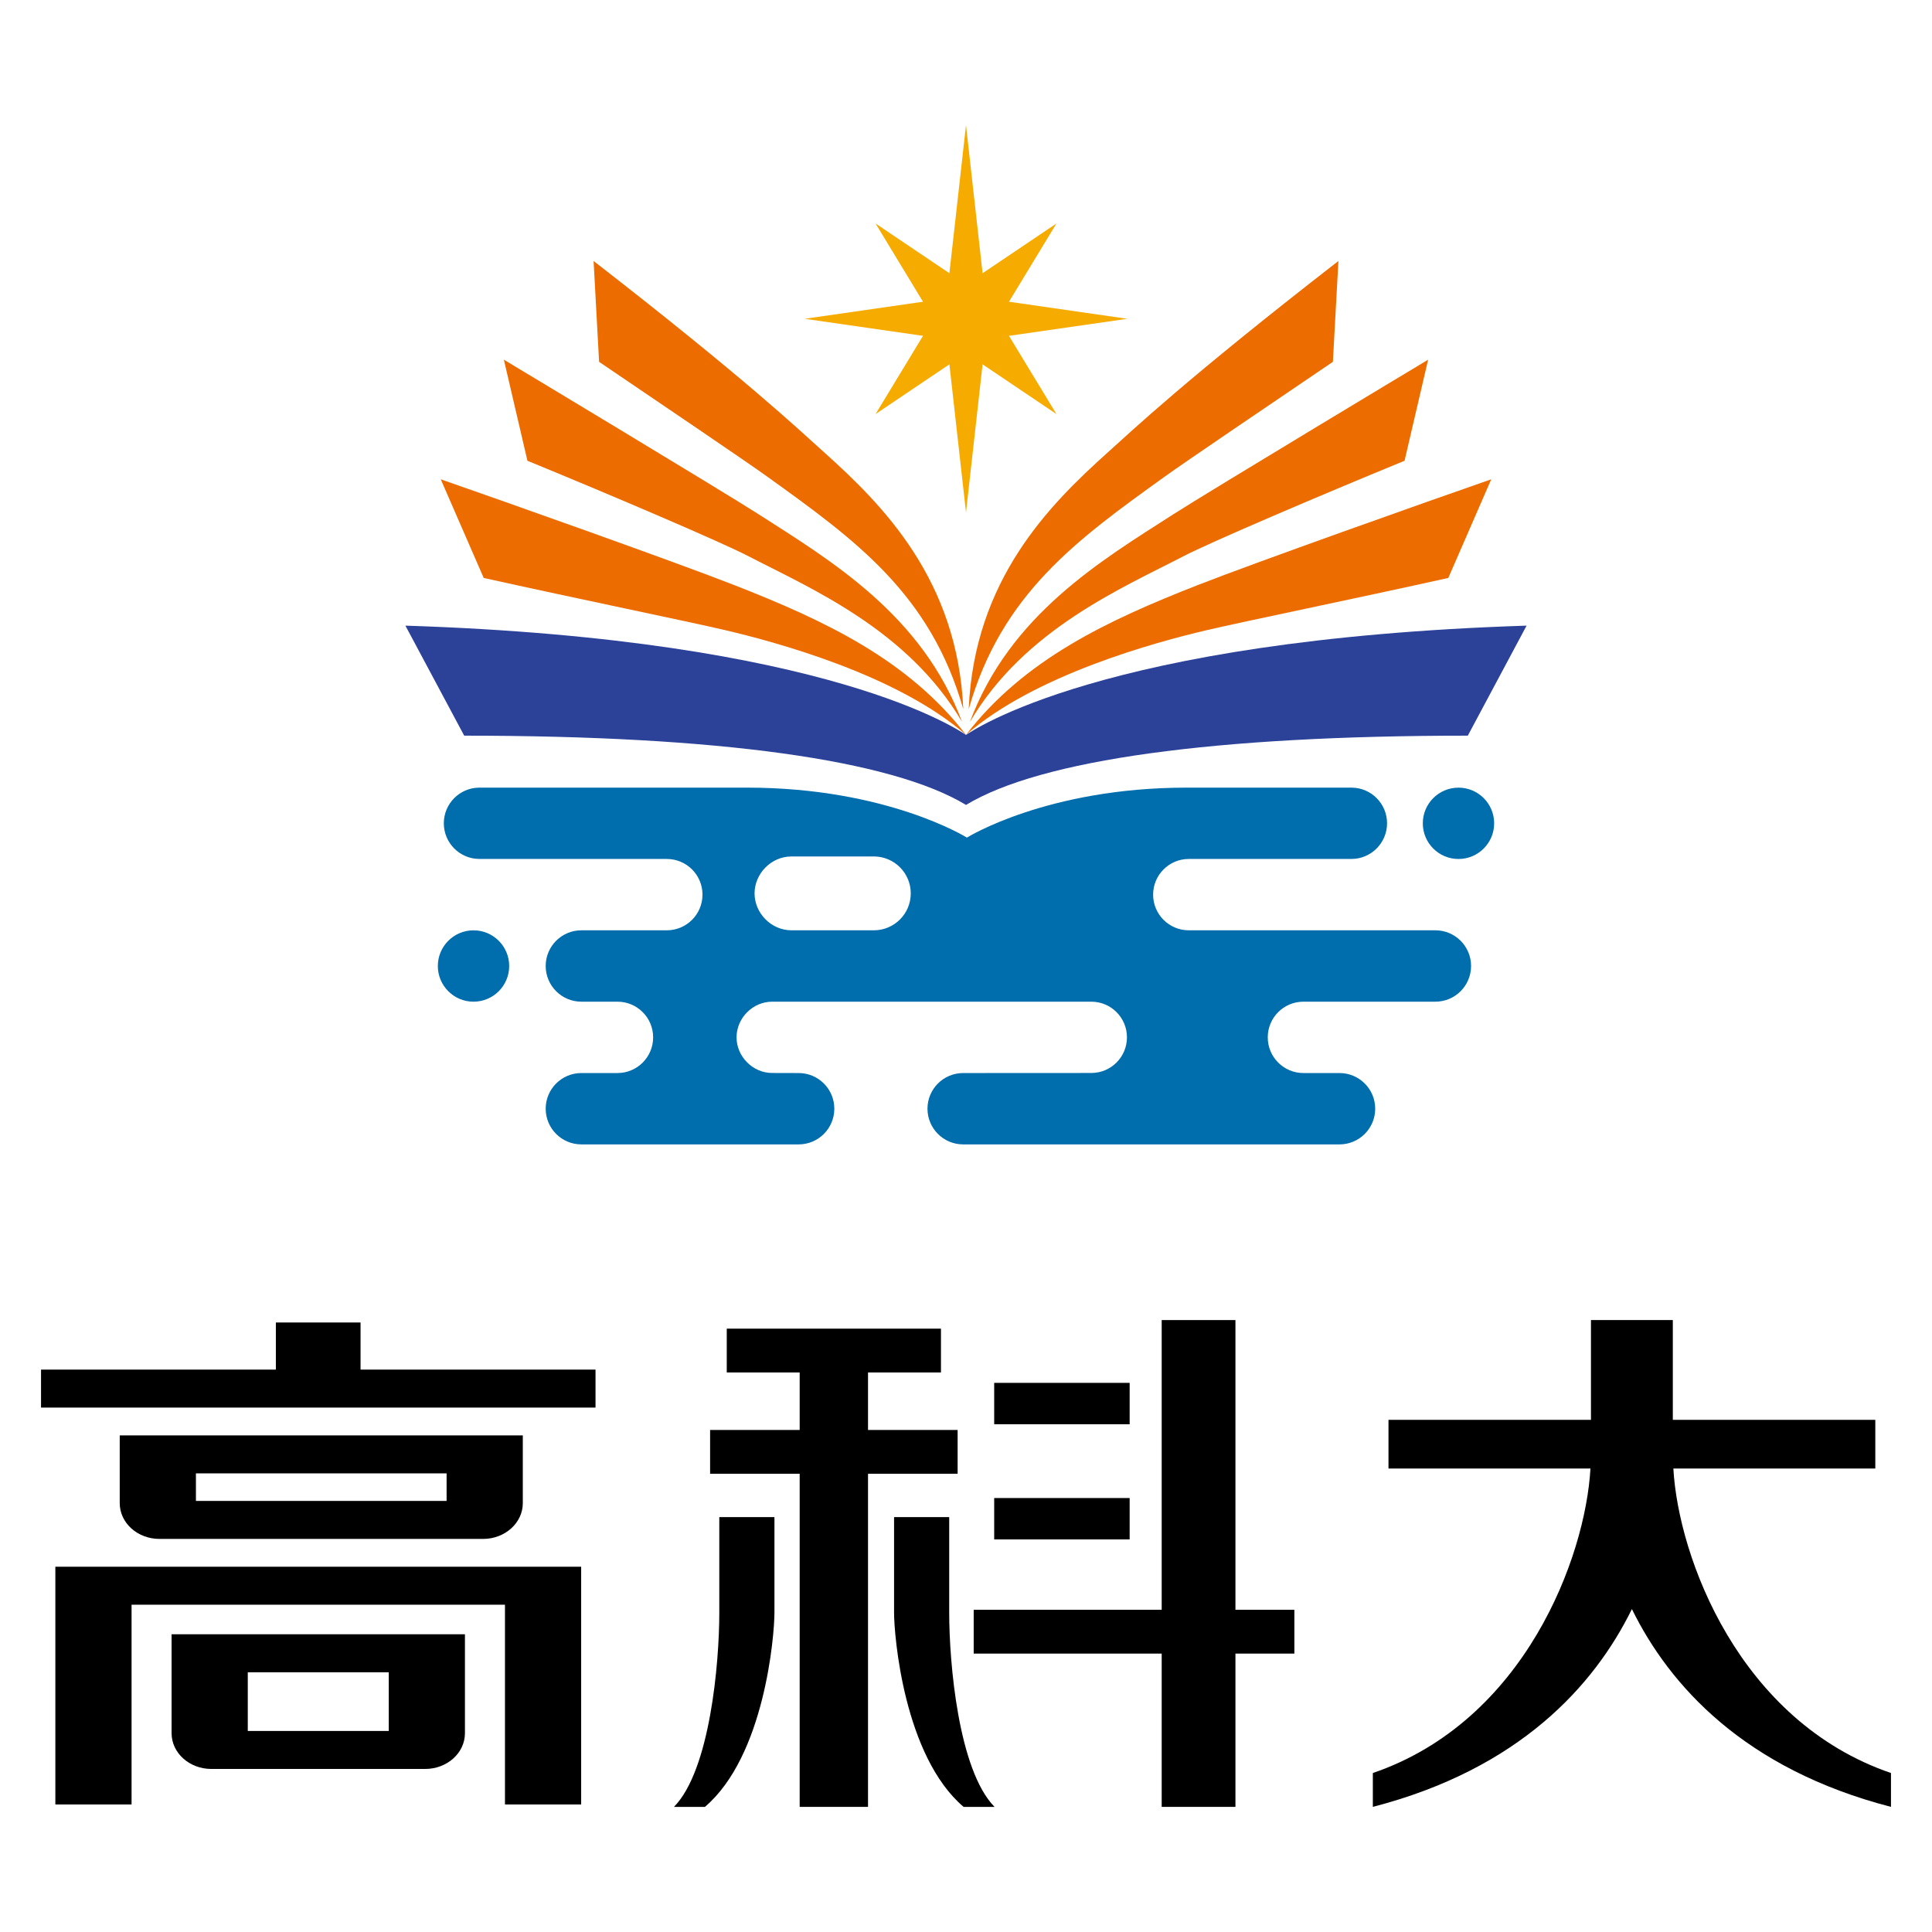
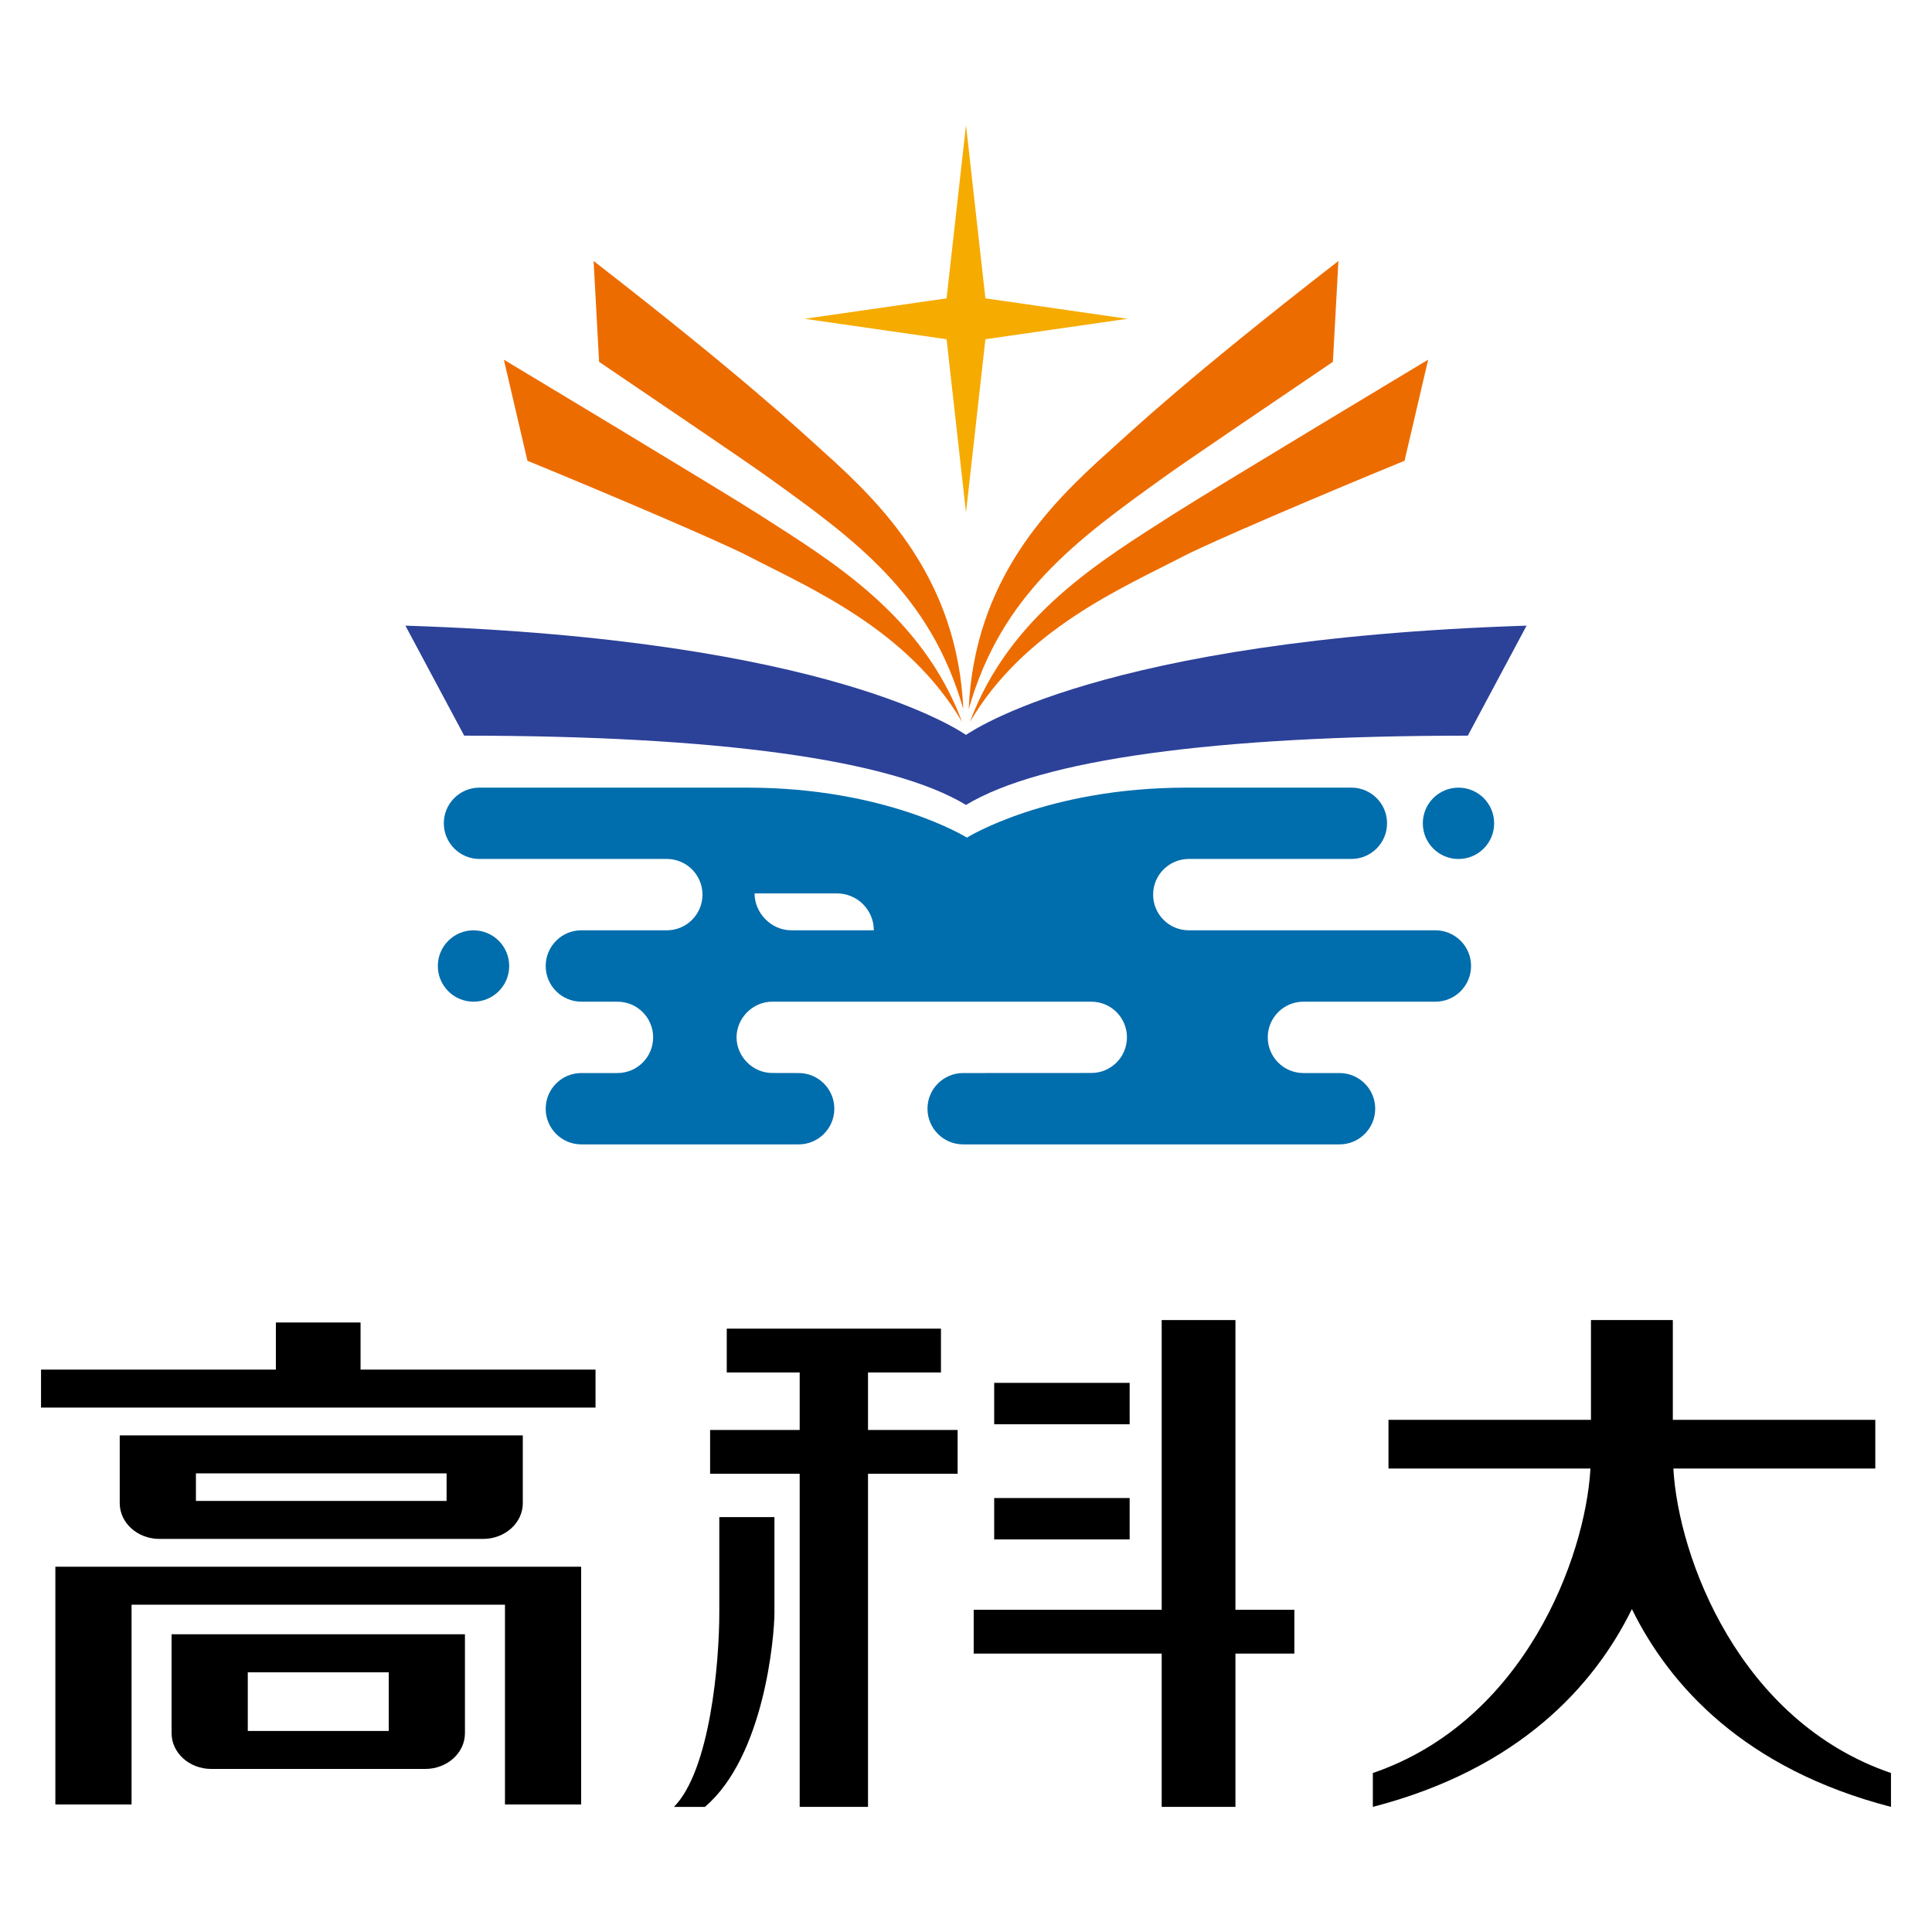
<svg xmlns="http://www.w3.org/2000/svg" version="1.1" id="圖層_2" x="0px" y="0px" width="170.079px" height="170.079px" viewBox="0 0 170.079 170.079" enable-background="new 0 0 170.079 170.079" xml:space="preserve">
  <g>
    <g>
      <g>
        <path d="M42.524,135.475c1.933,0,3.5-1.41,3.5-3.15v-5.963H10.54v5.963c0,1.74,1.566,3.15,3.499,3.15H42.524z M17.248,129.704     h22.067v2.428H17.248V129.704z" />
        <polygon points="4.873,137.923 4.873,158.852 11.582,158.852 11.582,141.266 44.454,141.266 44.454,158.852 51.161,158.852      51.161,137.923    " />
        <path d="M15.105,143.871v8.705c0,1.74,1.567,3.149,3.5,3.149H37.43c1.934,0,3.5-1.409,3.5-3.149v-8.705H15.105z M34.223,147.214     v5.17H21.813v-5.17H34.223z" />
        <polygon points="31.74,120.57 31.74,116.422 24.286,116.422 24.286,120.57 3.612,120.57 3.612,123.913 52.425,123.913      52.425,120.57    " />
      </g>
      <g>
        <path d="M63.322,141.972c0,4.43-0.811,13.852-3.99,17.093h2.723c5.25-4.47,6.121-15.053,6.121-17.093v-8.416h-4.854V141.972z" />
-         <path d="M83.561,133.556h-4.854v8.416c0,2.04,0.872,12.623,6.121,17.093h2.724c-3.179-3.241-3.991-12.663-3.991-17.093V133.556z" />
        <rect x="87.521" y="121.737" width="11.925" height="3.644" />
        <rect x="87.521" y="131.876" width="11.925" height="3.643" />
        <polygon points="84.302,129.74 84.302,125.884 76.414,125.884 76.414,120.822 82.835,120.822 82.835,116.964 63.979,116.964      63.979,119.536 63.979,120.822 70.398,120.822 70.398,125.884 62.512,125.884 62.512,129.74 70.398,129.74 70.398,159.064      76.414,159.064 76.414,129.74    " />
        <polygon points="108.759,141.714 108.759,116.209 102.267,116.209 102.267,141.714 85.717,141.714 85.717,145.57 102.267,145.57      102.267,159.064 108.759,159.064 108.759,145.57 113.947,145.57 113.947,141.714    " />
      </g>
      <path d="M147.31,129.276h17.778v-4.284h-17.825v-8.783h-7.206v8.783h-17.825v4.284h17.78c-0.442,7.833-5.795,22.237-19.157,26.808    v2.98c12.882-3.334,19.492-10.665,22.806-17.414c3.314,6.749,9.923,14.08,22.807,17.414v-2.98    C153.104,151.514,147.75,137.109,147.31,129.276z" />
    </g>
    <g>
      <g>
        <circle fill="#006DAD" cx="128.394" cy="72.479" r="3.14" />
        <circle fill="#006DAD" cx="41.685" cy="85.04" r="3.141" />
-         <path fill="#006DAD" d="M126.362,81.897h-21.709c-1.735,0-3.141-1.404-3.141-3.14c0-1.734,1.405-3.141,3.141-3.141h14.312     c1.734,0,3.141-1.406,3.141-3.141c0-1.72-1.382-3.113-3.096-3.138c0,0-5.634,0-14.536,0c-12.324,0-19.354,4.4-19.354,4.4     s-7.029-4.4-19.354-4.4c-8.902,0-23.601,0-23.601,0c-1.712,0.024-3.094,1.418-3.094,3.138c0,1.734,1.405,3.141,3.141,3.141     h16.489c1.734,0,3.141,1.406,3.141,3.141c0,1.735-1.406,3.14-3.141,3.14h-7.521c-1.734,0-3.141,1.407-3.141,3.141     c0,1.735,1.406,3.143,3.141,3.143h3.177c1.734,0,3.141,1.405,3.141,3.14s-1.406,3.142-3.141,3.142h-3.177     c-1.734,0-3.141,1.406-3.141,3.14c0,1.734,1.406,3.141,3.141,3.141h19.127c1.734,0,3.141-1.406,3.141-3.141     c0-1.733-1.406-3.14-3.141-3.14l-2.328-0.006c-1.732,0-3.138-1.468-3.138-3.138c0-1.672,1.405-3.138,3.138-3.138h28.092     c1.734,0,3.138,1.403,3.138,3.138c0,1.732-1.403,3.138-3.138,3.138l-11.281,0.006c-1.734,0-3.141,1.406-3.141,3.14     c0,1.734,1.406,3.141,3.141,3.141h33.132c1.733,0,3.141-1.406,3.141-3.141c0-1.733-1.407-3.14-3.141-3.14h-3.177     c-1.734,0-3.141-1.407-3.141-3.142s1.406-3.14,3.141-3.14h11.616c1.735,0,3.141-1.407,3.141-3.143     C129.503,83.305,128.098,81.897,126.362,81.897z M76.926,81.897h-7.249c-1.795,0-3.251-1.52-3.251-3.25     c0-1.731,1.456-3.251,3.251-3.251h7.249c1.797,0,3.251,1.456,3.251,3.251S78.723,81.897,76.926,81.897z" />
+         <path fill="#006DAD" d="M126.362,81.897h-21.709c-1.735,0-3.141-1.404-3.141-3.14c0-1.734,1.405-3.141,3.141-3.141h14.312     c1.734,0,3.141-1.406,3.141-3.141c0-1.72-1.382-3.113-3.096-3.138c0,0-5.634,0-14.536,0c-12.324,0-19.354,4.4-19.354,4.4     s-7.029-4.4-19.354-4.4c-8.902,0-23.601,0-23.601,0c-1.712,0.024-3.094,1.418-3.094,3.138c0,1.734,1.405,3.141,3.141,3.141     h16.489c1.734,0,3.141,1.406,3.141,3.141c0,1.735-1.406,3.14-3.141,3.14h-7.521c-1.734,0-3.141,1.407-3.141,3.141     c0,1.735,1.406,3.143,3.141,3.143h3.177c1.734,0,3.141,1.405,3.141,3.14s-1.406,3.142-3.141,3.142h-3.177     c-1.734,0-3.141,1.406-3.141,3.14c0,1.734,1.406,3.141,3.141,3.141h19.127c1.734,0,3.141-1.406,3.141-3.141     c0-1.733-1.406-3.14-3.141-3.14l-2.328-0.006c-1.732,0-3.138-1.468-3.138-3.138c0-1.672,1.405-3.138,3.138-3.138h28.092     c1.734,0,3.138,1.403,3.138,3.138c0,1.732-1.403,3.138-3.138,3.138l-11.281,0.006c-1.734,0-3.141,1.406-3.141,3.14     c0,1.734,1.406,3.141,3.141,3.141h33.132c1.733,0,3.141-1.406,3.141-3.141c0-1.733-1.407-3.14-3.141-3.14h-3.177     c-1.734,0-3.141-1.407-3.141-3.142s1.406-3.14,3.141-3.14h11.616c1.735,0,3.141-1.407,3.141-3.143     C129.503,83.305,128.098,81.897,126.362,81.897z M76.926,81.897h-7.249c-1.795,0-3.251-1.52-3.251-3.25     h7.249c1.797,0,3.251,1.456,3.251,3.251S78.723,81.897,76.926,81.897z" />
      </g>
      <g>
-         <polygon fill="#F6AB00" points="85.04,25.037 93.003,19.674 87.912,28.064 93.003,36.453 85.04,31.09 77.077,36.453      82.166,28.064 77.077,19.674    " />
        <polygon fill="#F6AB00" points="86.748,26.264 99.246,28.064 86.748,29.863 85.04,45.112 83.33,29.863 70.832,28.064      83.33,26.264 85.04,11.015    " />
      </g>
      <g>
        <g>
-           <path fill="#ED6C00" d="M85.04,64.688c-5.127-6.644-12.471-10.071-20.367-13.168c-5.144-2.017-20.27-7.38-25.873-9.326      l3.781,8.684c8.217,1.825,18.032,3.838,21.25,4.594C68.408,56.546,78.975,59.407,85.04,64.688z" />
          <path fill="#ED6C00" d="M66.794,45.279c-3.213-2.062-22.434-13.616-22.437-13.613l2.074,8.896      c7.636,3.133,17.106,7.183,19.423,8.385c5.447,2.826,14.062,6.468,18.841,14.61C81.187,54.118,73.105,49.33,66.794,45.279z" />
          <path fill="#ED6C00" d="M72.531,39.8c-2.13-1.911-6.894-6.441-20.275-16.824l0.484,8.877      c5.509,3.738,12.937,8.761,14.854,10.141c7.672,5.519,14.32,10.283,17.207,20.439C84.307,51.039,77.712,44.45,72.531,39.8z" />
        </g>
        <g>
-           <path fill="#ED6C00" d="M85.04,64.688c5.126-6.644,12.471-10.071,20.365-13.168c5.146-2.017,20.27-7.38,25.874-9.326      l-3.781,8.684c-8.216,1.825-18.031,3.838-21.25,4.594C101.672,56.546,91.104,59.407,85.04,64.688z" />
          <path fill="#ED6C00" d="M103.284,45.279c3.213-2.062,22.435-13.616,22.438-13.613l-2.075,8.896      c-7.634,3.133-17.105,7.183-19.423,8.385c-5.445,2.826-14.061,6.468-18.84,14.61C88.894,54.118,96.973,49.33,103.284,45.279z" />
          <path fill="#ED6C00" d="M97.549,39.8c2.13-1.911,6.894-6.441,20.275-16.824l-0.486,8.877      c-5.508,3.738-12.935,8.761-14.854,10.141c-7.67,5.519-14.319,10.283-17.207,20.439C85.772,51.039,92.368,44.45,97.549,39.8z" />
        </g>
      </g>
      <path fill="#2C4198" d="M85.04,64.694c-0.427-0.25-11.821-8.407-49.351-9.617l5.176,9.685c22.29,0,37.589,2.109,44.175,6.098    c6.586-3.988,21.885-6.098,44.175-6.098l5.174-9.685C96.859,56.287,85.465,64.444,85.04,64.694z" />
    </g>
  </g>
</svg>